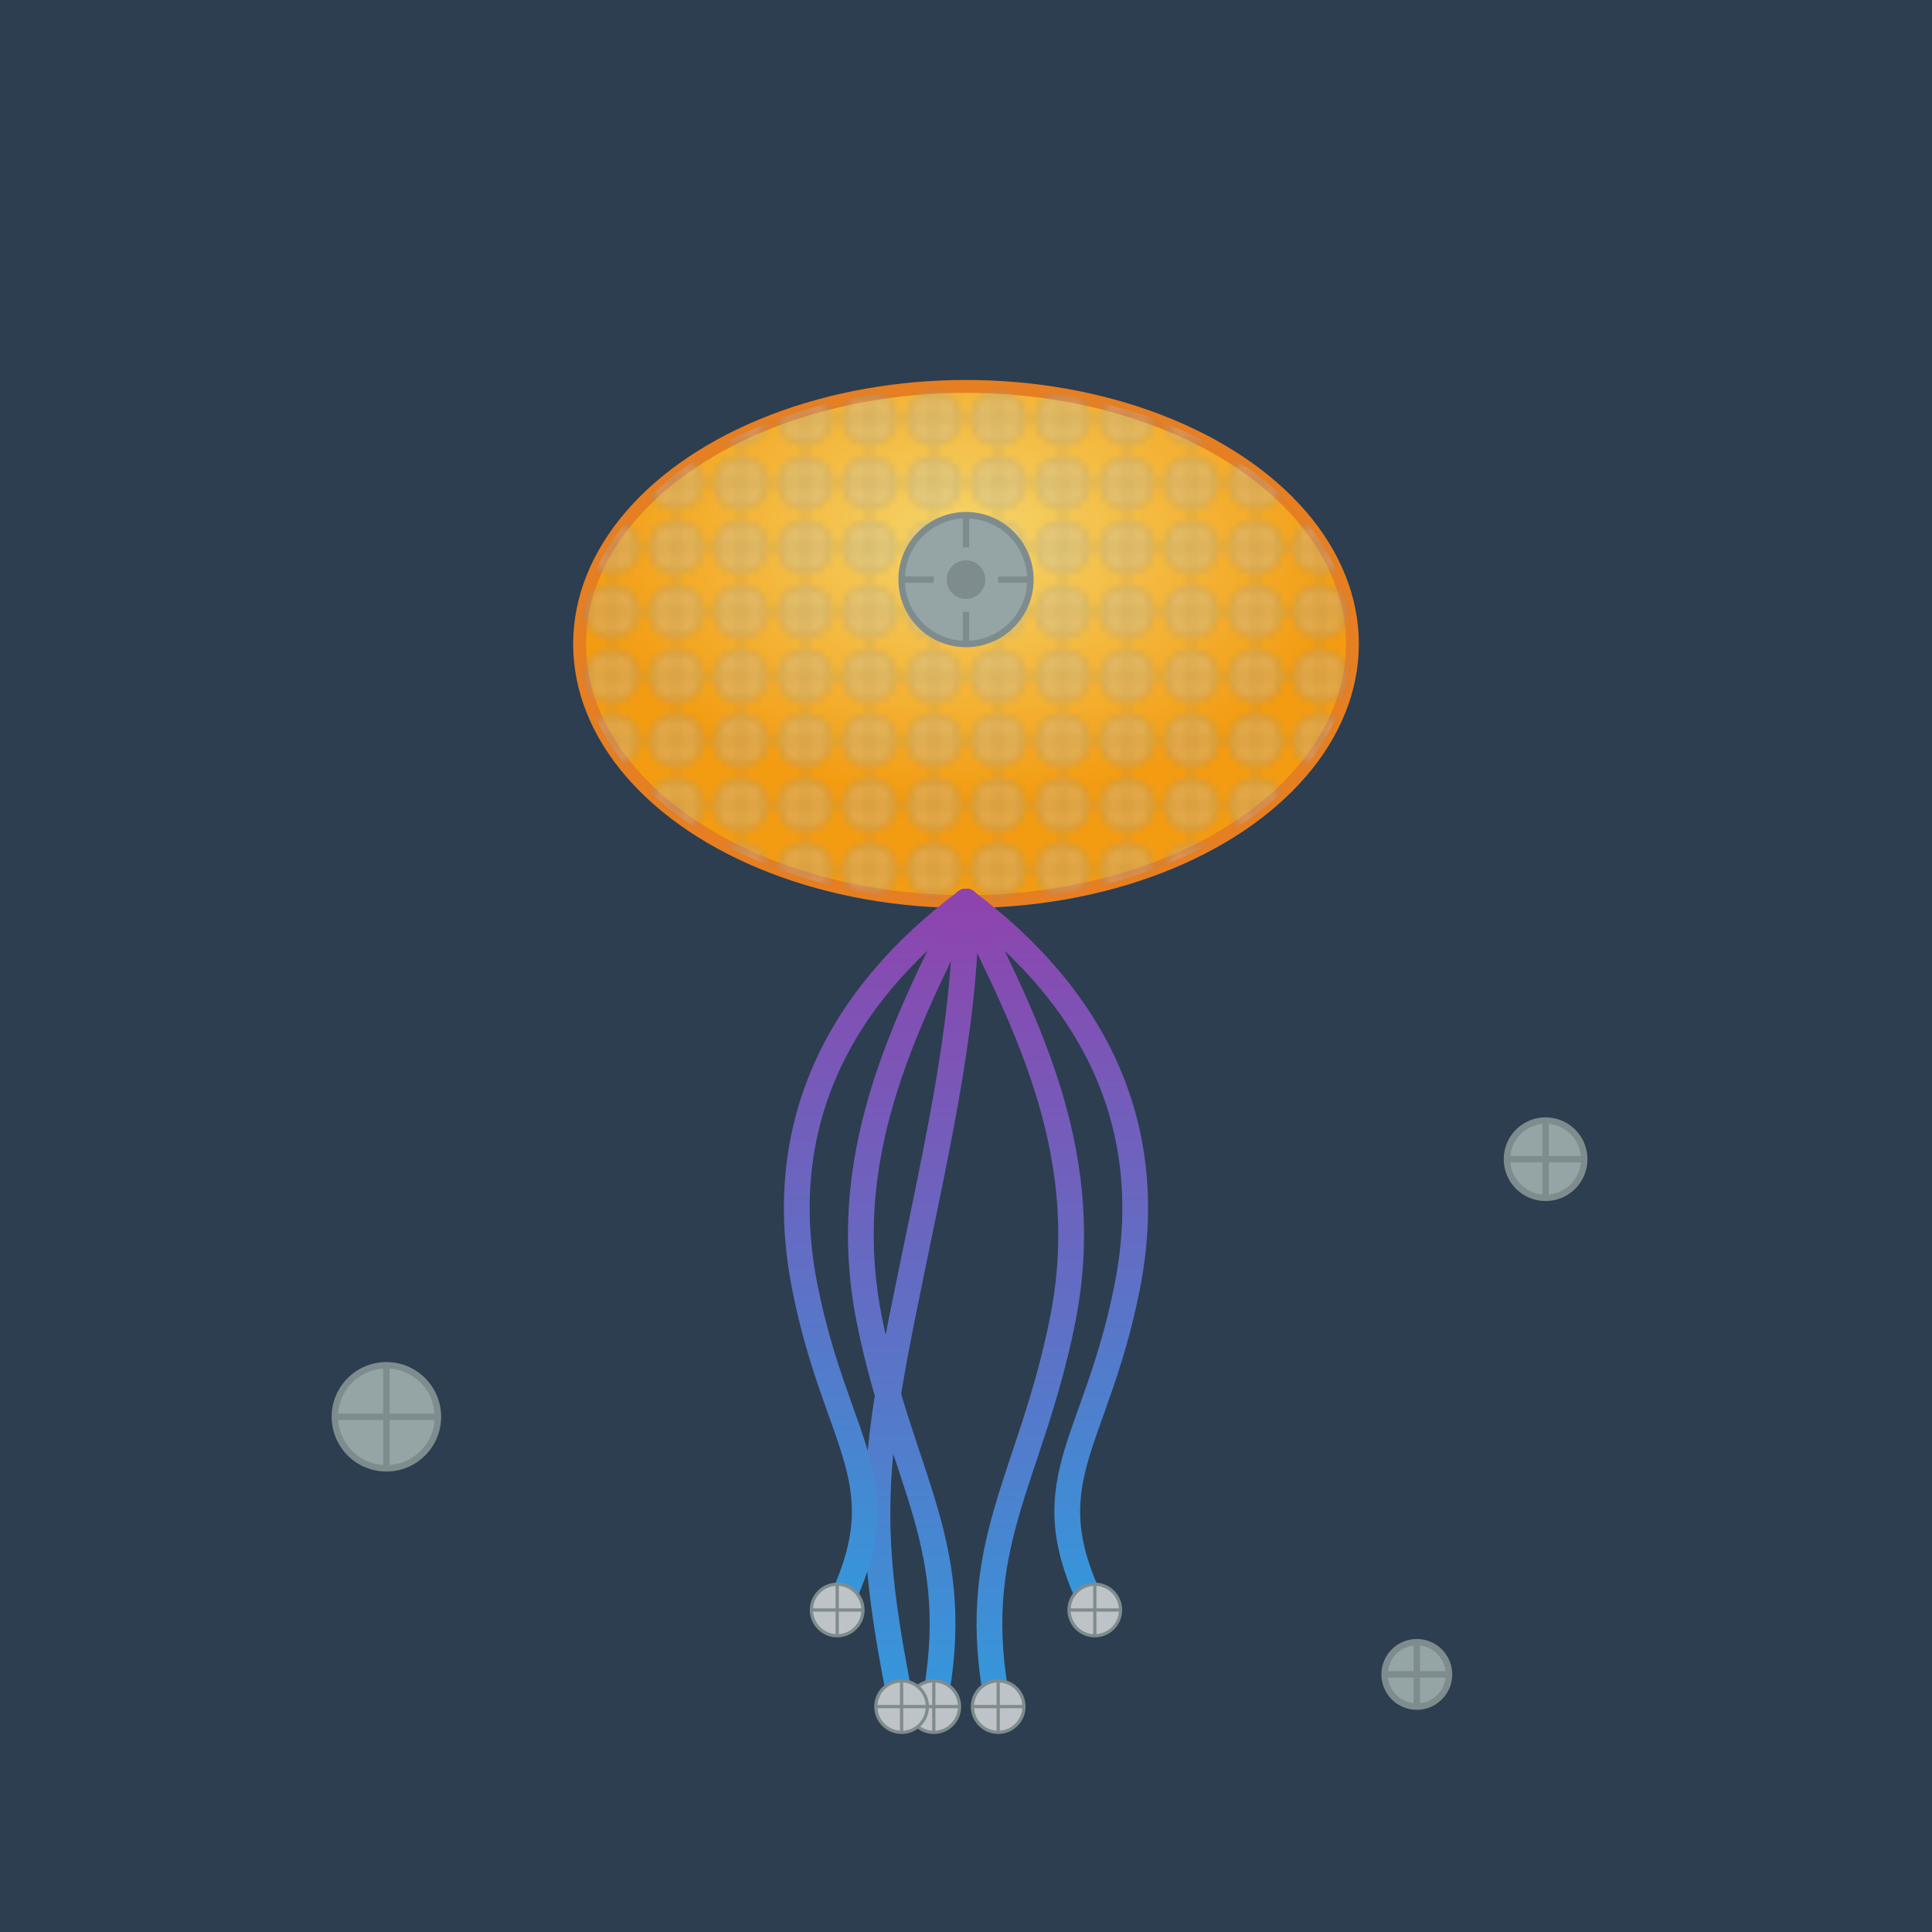
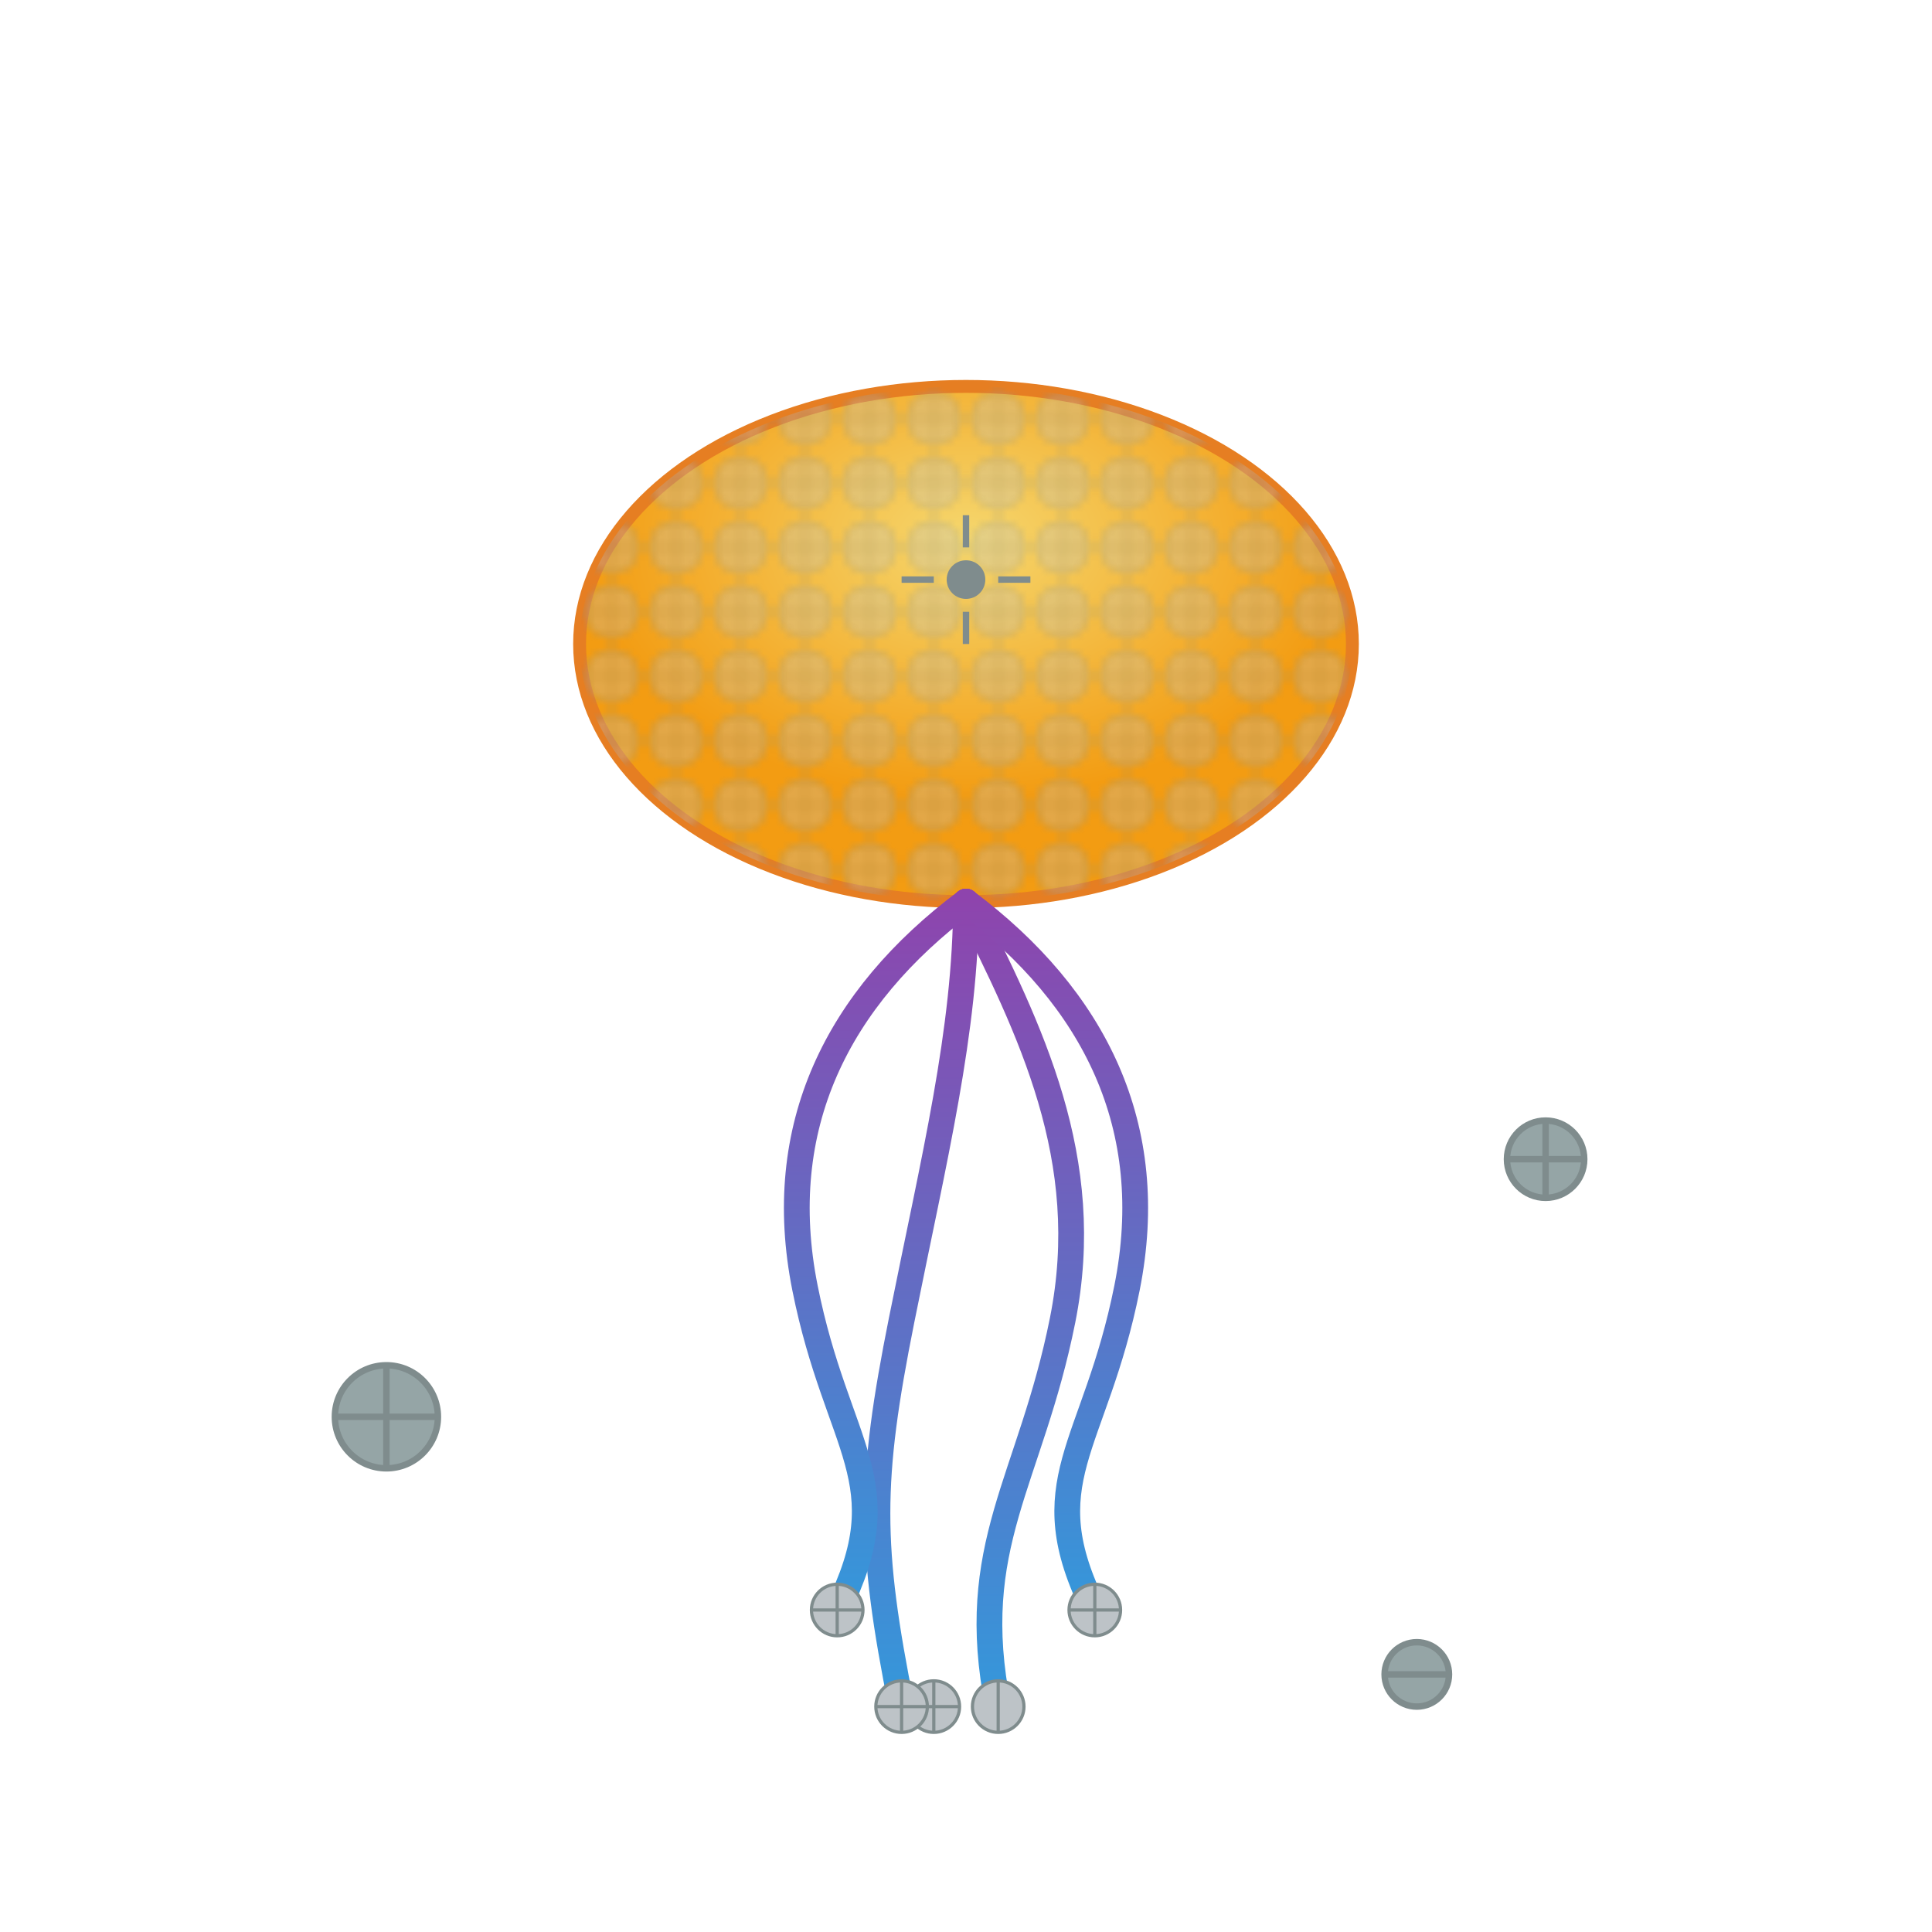
<svg xmlns="http://www.w3.org/2000/svg" viewBox="0 0 300 300">
  <defs>
    <radialGradient id="jellyGradient" cx="50%" cy="30%" r="50%">
      <stop offset="0%" stop-color="#f5d76e" />
      <stop offset="100%" stop-color="#f39c12" />
    </radialGradient>
    <linearGradient id="tentacleGradient" x1="0%" y1="0%" x2="0%" y2="100%">
      <stop offset="0%" stop-color="#8e44ad" />
      <stop offset="100%" stop-color="#3498db" />
    </linearGradient>
    <pattern id="gearPattern" x="0" y="0" width="10" height="10" patternUnits="userSpaceOnUse">
      <circle cx="5" cy="5" r="4" fill="#bdc3c7" stroke="#7f8c8d" stroke-width="0.5" />
      <line x1="5" y1="0" x2="5" y2="10" stroke="#7f8c8d" stroke-width="0.5" />
      <line x1="0" y1="5" x2="10" y2="5" stroke="#7f8c8d" stroke-width="0.5" />
    </pattern>
    <filter id="glow" x="-50%" y="-50%" width="200%" height="200%">
      <feGaussianBlur stdDeviation="3" result="coloredBlur" />
      <feMerge>
        <feMergeNode in="coloredBlur" />
        <feMergeNode in="SourceGraphic" />
      </feMerge>
    </filter>
  </defs>
-   <rect width="300" height="300" fill="#2c3e50" />
  <g id="jellyfish">
    <ellipse cx="150" cy="100" rx="60" ry="40" fill="url(#jellyGradient)" stroke="#e67e22" stroke-width="2" />
    <ellipse cx="150" cy="100" rx="60" ry="40" fill="url(#gearPattern)" opacity="0.3" />
    <g transform="translate(140,80)">
-       <circle cx="10" cy="10" r="10" fill="#95a5a6" stroke="#7f8c8d" stroke-width="1" />
      <path d="M10,0 L10,5 M10,15 L10,20 M0,10 L5,10 M15,10 L20,10" stroke="#7f8c8d" stroke-width="1" />
      <circle cx="10" cy="10" r="3" fill="#7f8c8d" />
    </g>
  </g>
  <g id="tentacles" filter="url(#glow)">
-     <path d="M150,140 C140,160 130,180 135,205 S150,240 145,265" fill="none" stroke="url(#tentacleGradient)" stroke-width="4" stroke-linecap="round" />
    <g transform="translate(145,265)">
      <circle cx="0" cy="0" r="4" fill="#bdc3c7" stroke="#7f8c8d" stroke-width="0.5" />
      <line x1="-4" y1="0" x2="4" y2="0" stroke="#7f8c8d" stroke-width="0.5" />
      <line x1="0" y1="-4" x2="0" y2="4" stroke="#7f8c8d" stroke-width="0.5" />
    </g>
    <path d="M150,140 C160,160 170,180 165,205 S150,240 155,265" fill="none" stroke="url(#tentacleGradient)" stroke-width="4" stroke-linecap="round" />
    <g transform="translate(155,265)">
      <circle cx="0" cy="0" r="4" fill="#bdc3c7" stroke="#7f8c8d" stroke-width="0.5" />
-       <line x1="-4" y1="0" x2="4" y2="0" stroke="#7f8c8d" stroke-width="0.5" />
      <line x1="0" y1="-4" x2="0" y2="4" stroke="#7f8c8d" stroke-width="0.5" />
    </g>
    <path d="M150,140 C150,160 145,180 140,205 S135,240 140,265" fill="none" stroke="url(#tentacleGradient)" stroke-width="4" stroke-linecap="round" />
    <g transform="translate(140,265)">
      <circle cx="0" cy="0" r="4" fill="#bdc3c7" stroke="#7f8c8d" stroke-width="0.5" />
      <line x1="-4" y1="0" x2="4" y2="0" stroke="#7f8c8d" stroke-width="0.5" />
      <line x1="0" y1="-4" x2="0" y2="4" stroke="#7f8c8d" stroke-width="0.5" />
    </g>
    <path d="M150,140 C130,155 120,175 125,200 S140,230 130,250" fill="none" stroke="url(#tentacleGradient)" stroke-width="4" stroke-linecap="round" />
    <g transform="translate(130,250)">
      <circle cx="0" cy="0" r="4" fill="#bdc3c7" stroke="#7f8c8d" stroke-width="0.5" />
      <line x1="-4" y1="0" x2="4" y2="0" stroke="#7f8c8d" stroke-width="0.5" />
      <line x1="0" y1="-4" x2="0" y2="4" stroke="#7f8c8d" stroke-width="0.5" />
    </g>
    <path d="M150,140 C170,155 180,175 175,200 S160,230 170,250" fill="none" stroke="url(#tentacleGradient)" stroke-width="4" stroke-linecap="round" />
    <g transform="translate(170,250)">
      <circle cx="0" cy="0" r="4" fill="#bdc3c7" stroke="#7f8c8d" stroke-width="0.5" />
      <line x1="-4" y1="0" x2="4" y2="0" stroke="#7f8c8d" stroke-width="0.5" />
      <line x1="0" y1="-4" x2="0" y2="4" stroke="#7f8c8d" stroke-width="0.5" />
    </g>
  </g>
  <g id="floatingGears">
    <g transform="translate(60,220)">
      <circle cx="0" cy="0" r="8" fill="#95a5a6" stroke="#7f8c8d" stroke-width="1" />
      <line x1="-8" y1="0" x2="8" y2="0" stroke="#7f8c8d" stroke-width="1" />
      <line x1="0" y1="-8" x2="0" y2="8" stroke="#7f8c8d" stroke-width="1" />
    </g>
    <g transform="translate(240,180)">
      <circle cx="0" cy="0" r="6" fill="#95a5a6" stroke="#7f8c8d" stroke-width="1" />
      <line x1="-6" y1="0" x2="6" y2="0" stroke="#7f8c8d" stroke-width="1" />
      <line x1="0" y1="-6" x2="0" y2="6" stroke="#7f8c8d" stroke-width="1" />
    </g>
    <g transform="translate(220,260)">
      <circle cx="0" cy="0" r="5" fill="#95a5a6" stroke="#7f8c8d" stroke-width="1" />
      <line x1="-5" y1="0" x2="5" y2="0" stroke="#7f8c8d" stroke-width="1" />
-       <line x1="0" y1="-5" x2="0" y2="5" stroke="#7f8c8d" stroke-width="1" />
    </g>
  </g>
</svg>